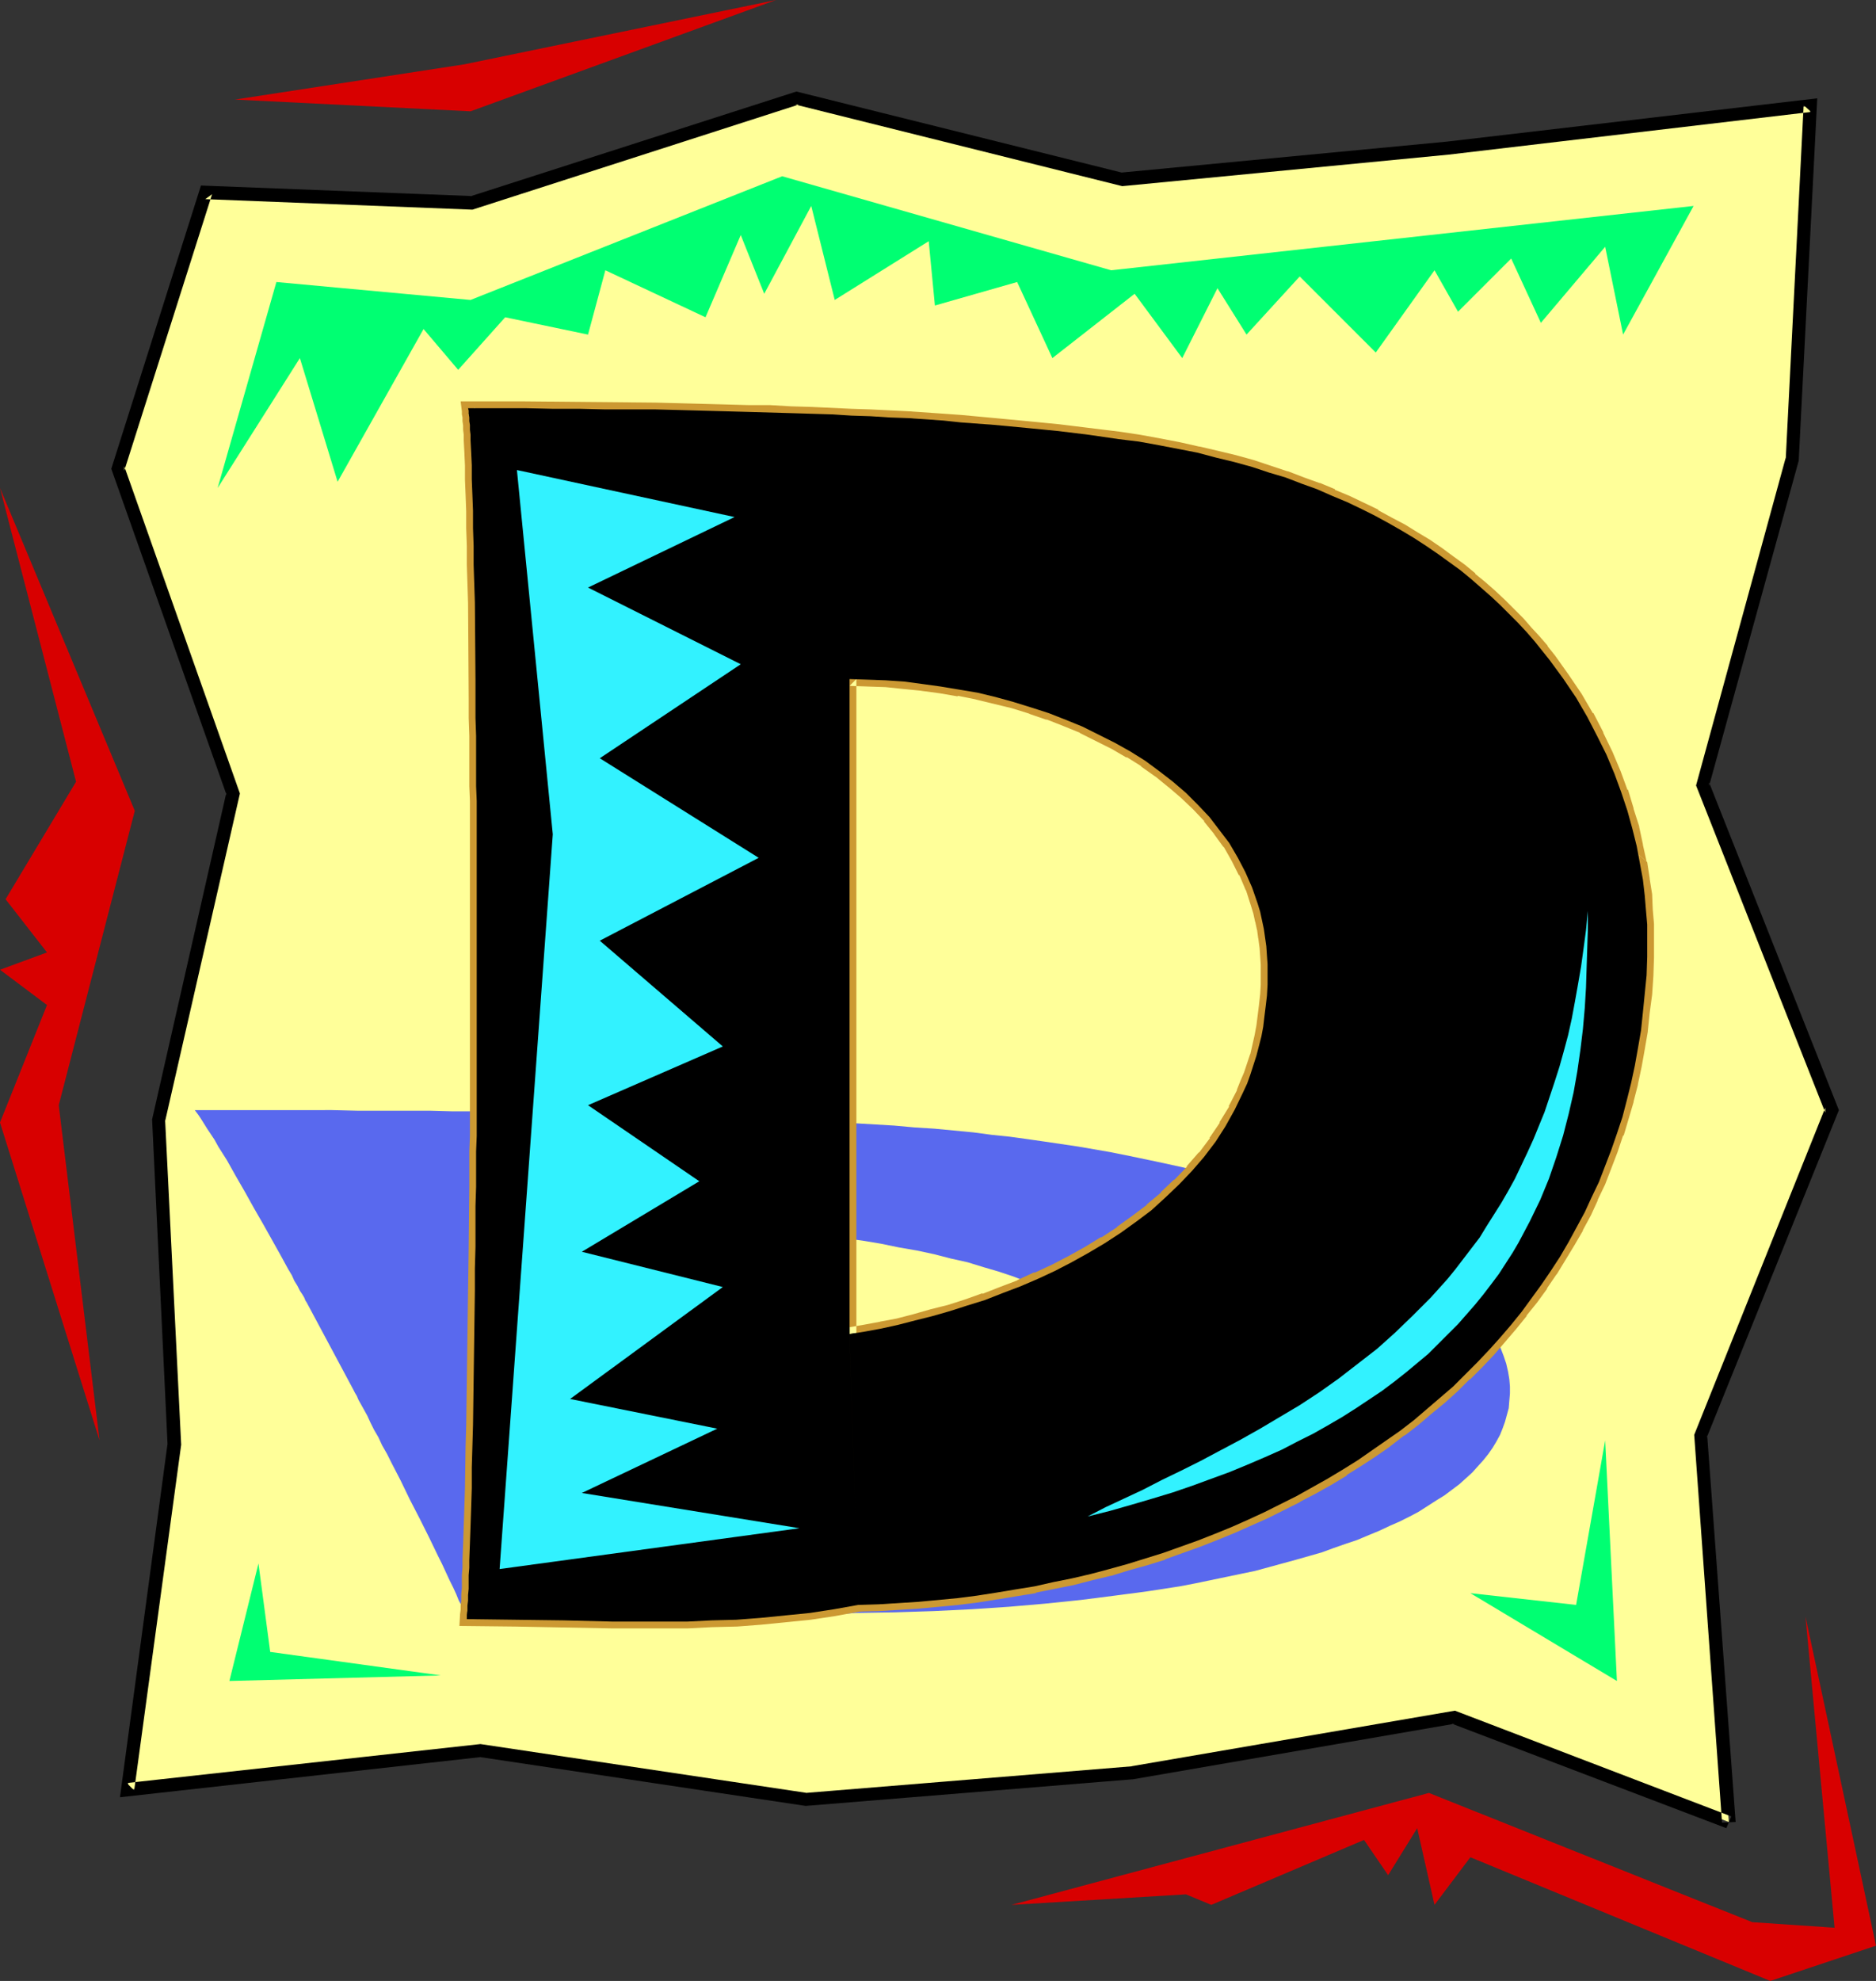
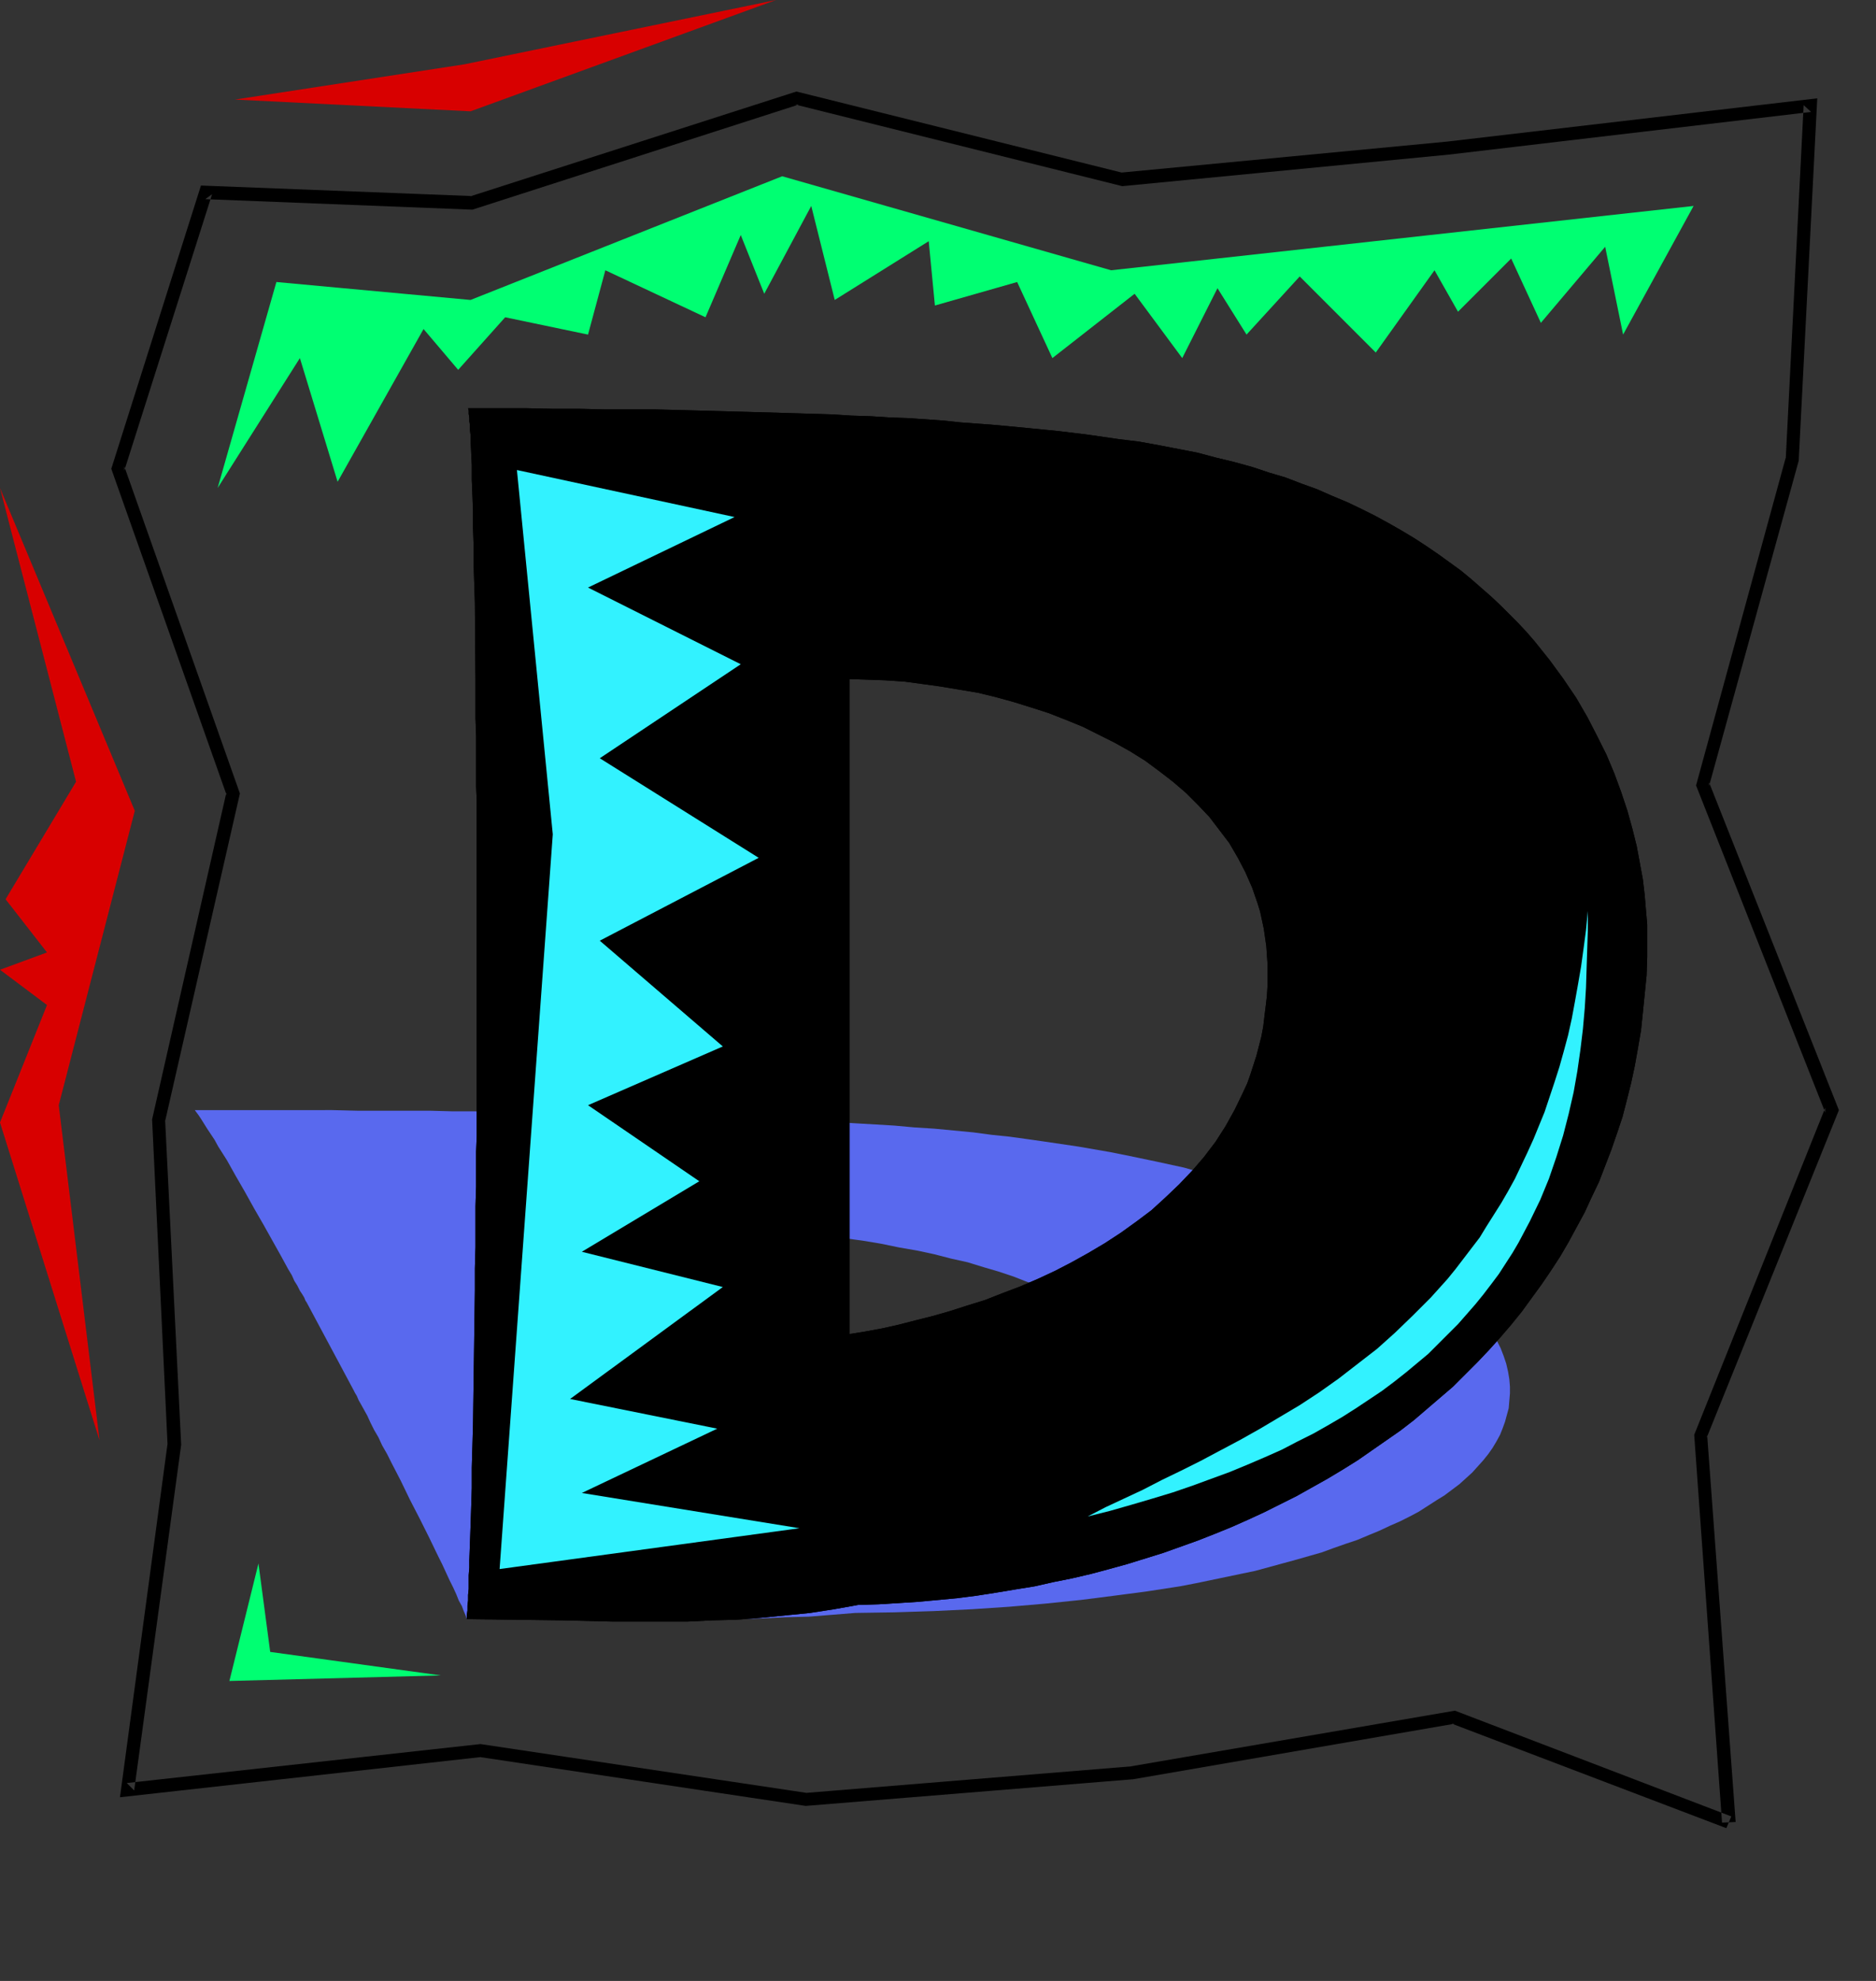
<svg xmlns="http://www.w3.org/2000/svg" xmlns:ns1="http://sodipodi.sourceforge.net/DTD/sodipodi-0.dtd" xmlns:ns2="http://www.inkscape.org/namespaces/inkscape" version="1.0" width="129.724mm" height="136.933mm" id="svg15" ns1:docname="Safari D.wmf">
  <rect width="100%" height="100%" fill="#333333" stroke="none" />
  <ns1:namedview id="namedview15" pagecolor="#ffffff" bordercolor="#000000" borderopacity="0.25" ns2:showpageshadow="2" ns2:pageopacity="0.0" ns2:pagecheckerboard="0" ns2:deskcolor="#d1d1d1" ns2:document-units="mm" />
  <defs id="defs1">
    <pattern id="WMFhbasepattern" patternUnits="userSpaceOnUse" width="6" height="6" x="0" y="0" />
  </defs>
-   <path style="fill:#ffff99;fill-opacity:1;fill-rule:evenodd;stroke:none" d="m 451.833,476.015 -7.434,-100.988 34.259,-84.991 -33.613,-84.991 23.27,-84.991 4.848,-92.424 -94.698,10.987 -85.163,8.241 -85.002,-21.167 -85.001,27.307 -69.488,-2.747 -22.947,72.226 30.058,84.991 -19.392,84.991 4.04,84.991 -12.282,90.162 92.273,-10.341 85.163,12.765 85.002,-6.948 84.194,-14.381 z" id="path1" />
  <path style="fill:#5969ee;fill-opacity:1;fill-rule:evenodd;stroke:none" d="m 205.232,391.832 -38.784,-72.065 h 4.686 l 4.848,0.162 9.858,0.323 9.858,0.646 10.019,0.808 10.019,1.131 9.696,1.293 4.848,0.808 4.686,0.969 4.686,0.808 4.525,0.969 4.363,1.131 4.363,0.969 4.202,1.293 3.878,1.131 3.878,1.293 3.717,1.454 3.555,1.293 3.394,1.454 3.07,1.616 2.747,1.616 2.586,1.777 2.424,1.777 2.101,1.777 1.939,1.777 1.616,2.101 1.131,1.939 0.646,1.293 0.485,1.131 0.323,1.131 0.323,1.131 0.162,1.131 0.162,1.131 v 1.131 l -0.162,0.969 -0.162,1.131 -0.323,0.969 -0.323,0.969 -0.485,0.969 -1.131,1.939 -1.454,1.777 -1.778,1.616 -2.101,1.777 -2.262,1.454 -2.586,1.616 -2.747,1.293 -3.07,1.454 -3.232,1.293 -3.394,1.131 -3.555,1.131 -3.555,1.131 -3.878,0.969 -3.878,0.969 -4.202,0.808 -4.04,0.969 -8.403,1.454 -8.403,1.293 -8.565,0.969 -8.403,0.808 -4.04,0.485 -3.878,0.323 18.261,29.569 10.342,-0.162 10.181,-0.323 10.019,-0.485 9.696,-0.646 9.373,-0.808 9.373,-0.969 8.888,-1.131 8.565,-1.131 8.403,-1.293 4.202,-0.808 3.878,-0.808 7.757,-1.616 3.878,-0.808 7.11,-1.939 3.555,-0.969 3.394,-0.969 3.394,-0.969 3.07,-1.131 3.232,-1.131 2.909,-0.969 3.07,-1.293 2.747,-1.131 2.747,-1.293 2.586,-1.131 2.586,-1.293 2.424,-1.293 2.262,-1.454 2.262,-1.454 2.101,-1.293 1.939,-1.454 1.939,-1.454 1.616,-1.454 1.778,-1.616 1.454,-1.616 1.454,-1.616 1.293,-1.616 1.131,-1.616 0.97,-1.616 0.97,-1.777 0.646,-1.616 0.646,-1.777 0.485,-1.777 0.485,-1.777 0.162,-1.939 0.162,-1.939 v -1.777 l -0.162,-1.939 -0.323,-1.939 -0.485,-2.101 -0.646,-1.939 -0.808,-2.101 -0.97,-1.939 -0.97,-2.101 -0.808,-1.454 -1.131,-1.616 -1.131,-1.616 -1.616,-1.777 -1.616,-1.777 -1.939,-1.939 -2.101,-1.777 -2.424,-2.101 -2.747,-1.939 -2.747,-2.101 -3.232,-2.101 -3.555,-2.101 -3.717,-1.939 -4.202,-2.101 -4.363,-2.101 -4.686,-2.101 -5.01,-2.101 -5.333,-1.939 -5.656,-2.101 -3.07,-0.969 -3.07,-0.808 -3.07,-0.969 -3.232,-0.969 -3.394,-0.808 -3.555,-0.969 -3.394,-0.969 -3.717,-0.808 -3.717,-0.808 -3.878,-0.808 -3.878,-0.808 -4.04,-0.808 -8.403,-1.454 -4.363,-0.646 -4.363,-0.646 -4.525,-0.646 -4.686,-0.646 -4.686,-0.485 -4.848,-0.646 -10.181,-0.969 -5.171,-0.323 -5.333,-0.485 -5.494,-0.323 -5.494,-0.323 -8.08,-0.485 -8.08,-0.485 -8.565,-0.323 -8.565,-0.323 -8.888,-0.323 -9.373,-0.323 h -4.848 l -4.848,-0.162 -4.848,-0.162 h -5.171 l -5.171,-0.162 -5.333,-0.162 h -5.494 -5.656 l -5.656,-0.162 h -5.818 l -5.979,-0.162 h -6.141 -6.302 -6.464 l -6.626,-0.162 H 79.83 72.882 50.904 l 0.485,0.646 0.485,0.646 0.646,0.969 0.808,1.293 0.808,1.293 0.97,1.454 0.97,1.454 0.97,1.777 1.131,1.777 1.131,1.777 2.262,4.04 2.424,4.201 2.424,4.363 2.424,4.201 2.262,4.04 2.262,4.04 0.97,1.777 0.97,1.777 0.97,1.616 0.646,1.454 0.808,1.293 0.646,1.293 0.646,0.969 0.485,0.808 0.323,0.808 0.323,0.485 12.282,22.944 0.323,0.646 0.485,0.808 0.485,1.131 0.646,1.131 0.808,1.454 0.808,1.454 0.808,1.777 0.97,1.939 1.131,1.939 0.97,2.101 1.293,2.262 1.131,2.262 2.424,4.686 2.424,5.009 2.586,5.009 2.424,4.847 2.262,4.686 1.131,2.262 0.97,2.101 0.97,2.101 0.97,1.939 0.808,1.777 0.646,1.616 0.808,1.454 0.485,1.293 0.485,1.131 0.323,0.969 h 12.605 l 12.928,0.162 25.694,0.162 12.928,-0.162 12.605,-0.323 6.302,-0.323 6.302,-0.162 6.141,-0.485 5.979,-0.485 z" id="path2" />
  <path style="fill:#000000;fill-opacity:1;fill-rule:evenodd;stroke:none" d="m 453.611,476.015 -7.434,-100.988 -0.162,0.646 34.582,-85.638 -33.936,-85.638 v 0.969 l 23.432,-84.991 4.848,-94.686 -96.798,11.311 -85.001,8.079 0.646,0.162 -85.648,-21.329 -85.486,27.469 0.646,-0.162 -70.781,-2.747 -23.432,74.004 30.219,85.476 -0.162,-0.808 -19.392,85.314 4.04,84.991 v -0.323 l -12.443,92.424 94.374,-10.503 h -0.323 l 85.163,12.765 85.325,-6.948 h 0.162 l 84.194,-14.542 h -0.808 l 71.75,27.307 1.293,-3.07 -72.235,-27.63 -84.678,14.542 h 0.162 l -85.163,6.948 h 0.323 l -85.325,-12.765 -92.435,10.18 1.939,1.939 12.282,-90.323 -4.202,-84.991 v 0.485 L 62.701,207.307 32.482,121.831 v 1.131 l 22.947,-72.226 -1.778,1.293 69.811,2.747 85.325,-27.469 h -0.97 l 85.486,21.329 85.325,-8.241 94.697,-11.149 -1.939,-1.777 -4.686,92.585 v -0.485 l -23.432,85.638 33.774,85.476 v -1.293 l -34.259,85.476 7.272,101.311 z" id="path3" />
  <path style="fill:#000000;fill-opacity:1;fill-rule:evenodd;stroke:none" d="M 222.038,348.529 V 177.415 l 4.686,0.162 4.686,0.162 4.848,0.323 4.848,0.646 4.686,0.646 4.848,0.808 4.848,0.808 4.686,1.131 4.686,1.293 4.686,1.454 4.525,1.454 4.525,1.777 4.363,1.777 4.202,2.101 4.202,2.101 4.04,2.262 3.878,2.424 3.717,2.747 3.555,2.747 3.394,2.908 3.07,3.07 3.07,3.232 2.586,3.393 2.586,3.393 2.262,3.878 1.939,3.716 1.778,4.04 1.454,4.201 0.646,2.101 0.485,2.262 0.485,2.262 0.323,2.262 0.323,2.262 0.162,2.424 0.162,2.262 v 2.424 2.908 l -0.162,2.908 -0.323,2.747 -0.323,2.585 -0.323,2.747 -0.485,2.585 -1.293,5.009 -1.616,5.009 -0.808,2.262 -1.131,2.424 -2.101,4.363 -2.424,4.363 -2.586,4.04 -3.07,4.04 -3.07,3.555 -3.394,3.555 -3.555,3.393 -3.717,3.393 -3.878,2.908 -4.04,2.908 -4.202,2.747 -4.363,2.585 -4.363,2.424 -4.363,2.262 -4.525,2.101 -4.525,1.939 -4.686,1.777 -4.525,1.777 -4.686,1.454 -4.525,1.454 -4.525,1.293 -4.525,1.131 -4.363,1.131 -4.363,0.969 -4.363,0.808 -4.04,0.646 2.262,70.772 5.333,-0.162 5.171,-0.323 5.171,-0.323 5.171,-0.485 5.171,-0.485 5.01,-0.646 5.171,-0.808 4.848,-0.808 5.01,-0.808 5.01,-1.131 4.848,-0.969 4.848,-1.131 4.848,-1.293 4.686,-1.293 4.686,-1.454 4.686,-1.454 9.05,-3.232 4.525,-1.777 4.363,-1.777 4.363,-1.939 4.202,-1.939 4.202,-2.101 4.202,-2.101 4.04,-2.262 4.04,-2.262 4.04,-2.424 3.878,-2.424 3.717,-2.585 3.717,-2.585 3.717,-2.585 3.555,-2.747 3.394,-2.908 3.394,-2.908 3.394,-2.908 3.232,-3.232 3.07,-3.07 3.07,-3.232 2.909,-3.232 2.909,-3.393 2.747,-3.393 2.586,-3.555 2.586,-3.555 2.424,-3.555 2.424,-3.716 2.262,-3.878 2.101,-3.878 2.101,-3.878 1.778,-3.878 1.939,-4.04 1.616,-4.201 1.616,-4.201 1.454,-4.201 1.454,-4.363 1.131,-4.363 1.131,-4.524 0.97,-4.524 0.808,-4.524 0.808,-4.686 0.485,-4.686 0.485,-4.847 0.485,-4.847 0.162,-4.847 v -5.009 -3.393 l -0.323,-3.716 -0.323,-3.878 -0.485,-4.201 -0.808,-4.363 -0.808,-4.363 -1.131,-4.524 -1.293,-4.686 -1.616,-4.847 -1.778,-4.847 -2.101,-5.009 -2.424,-4.847 -2.586,-5.009 -2.909,-5.009 -3.394,-5.009 -3.555,-4.847 -1.939,-2.424 -1.939,-2.424 -2.101,-2.424 -2.262,-2.424 -2.262,-2.262 -2.424,-2.424 -2.424,-2.262 -2.586,-2.262 -2.586,-2.262 -2.747,-2.262 -2.909,-2.101 -2.909,-2.101 -3.07,-2.101 -3.232,-2.101 -3.232,-1.939 -3.394,-1.939 -3.555,-1.939 -3.555,-1.777 -3.717,-1.777 -3.878,-1.616 -4.04,-1.777 -4.04,-1.454 -4.202,-1.616 -4.363,-1.293 -4.363,-1.454 -4.686,-1.293 -4.686,-1.131 -4.848,-1.293 -5.01,-0.969 -5.01,-0.969 -5.333,-0.969 -5.333,-0.646 -7.757,-1.131 -7.918,-0.969 -8.242,-0.808 -8.565,-0.808 -8.726,-0.646 -4.525,-0.485 -4.686,-0.323 -4.686,-0.323 -4.686,-0.162 -5.01,-0.323 -5.01,-0.162 -5.171,-0.323 -5.333,-0.162 -5.333,-0.162 -5.656,-0.162 -5.656,-0.162 -5.818,-0.162 -5.979,-0.162 -5.979,-0.162 -6.302,-0.162 h -6.464 -6.626 l -6.787,-0.162 h -6.949 l -7.272,-0.162 h -14.867 l 0.162,0.646 v 0.808 l 0.162,0.969 v 0.969 l 0.162,0.969 v 1.293 l 0.162,1.293 v 1.454 l 0.162,3.07 0.162,3.393 v 3.716 l 0.162,4.04 0.162,4.201 v 4.524 l 0.162,4.686 v 4.847 l 0.323,9.856 0.162,20.359 v 5.009 4.847 l 0.162,4.686 v 4.524 4.363 4.201 l 0.162,3.878 v 6.786 1.454 8.725 54.776 5.817 1.293 8.725 l -0.162,4.04 v 4.524 4.686 l -0.162,5.009 v 5.332 5.332 l -0.162,5.655 v 5.817 l -0.162,11.634 -0.162,11.795 -0.162,11.634 -0.162,5.655 -0.162,5.494 v 5.332 l -0.162,5.171 -0.162,4.847 -0.162,4.524 -0.162,4.363 v 1.939 l -0.162,1.939 v 1.777 1.777 l -0.162,1.616 v 1.454 l -0.162,1.293 v 1.293 l -0.162,1.131 v 1.131 l 12.605,0.162 12.766,0.162 12.928,0.323 h 12.766 6.464 l 6.464,-0.323 6.464,-0.162 6.302,-0.485 6.464,-0.646 6.464,-0.646 6.302,-0.969 6.302,-1.131 z" id="path4" />
-   <path style="fill:#cc9932;fill-opacity:1;fill-rule:evenodd;stroke:none" d="m 223.816,348.529 v 0 -171.113 l -1.778,1.777 4.686,0.162 h -0.162 l 4.848,0.162 4.686,0.485 v 0 l 4.848,0.485 h -0.162 l 4.848,0.646 v 0 l 4.686,0.808 v -0.162 l 4.848,0.969 h -0.162 l 4.686,1.131 4.686,1.131 v 0 l 4.686,1.454 h -0.162 l 4.686,1.616 -0.162,-0.162 4.525,1.777 v 0 l 4.363,1.777 h -0.162 l 4.202,2.101 4.202,2.101 v 0 l 3.878,2.262 v -0.162 l 3.878,2.424 h -0.162 l 3.878,2.747 -0.162,-0.162 3.555,2.908 -0.162,-0.162 3.394,2.908 v 0 l 3.232,3.07 -0.162,-0.162 3.07,3.232 h -0.162 l 2.747,3.393 -0.162,-0.162 2.586,3.555 v -0.162 l 2.101,3.716 v 0 l 1.939,3.878 v -0.323 l 1.778,4.201 v -0.162 l 1.293,4.04 v 0 l 0.646,2.101 v 0 l 0.485,2.262 v -0.162 l 0.485,2.262 v -0.162 l 0.323,2.424 v -0.162 l 0.323,2.424 v -0.162 l 0.162,2.262 v 0 l 0.162,2.424 v 2.424 -0.162 2.908 l -0.162,2.747 v -0.162 l -0.323,2.908 -0.323,2.585 v 0 l -0.323,2.585 -0.485,2.585 v 0 l -1.131,5.009 v -0.162 l -1.616,4.847 v 0 l -0.97,2.262 -0.97,2.424 0.162,-0.162 -2.262,4.363 h 0.162 l -2.586,4.201 h 0.162 l -2.747,4.04 h 0.162 l -2.909,3.878 v -0.162 l -3.232,3.716 h 0.162 l -3.394,3.555 v -0.162 l -3.555,3.393 h 0.162 l -3.878,3.232 h 0.162 l -3.878,2.908 v 0 l -4.04,2.908 h 0.162 l -4.202,2.747 v -0.162 l -4.202,2.585 v 0 l -4.363,2.424 v 0 l -4.363,2.262 v 0 l -4.525,2.101 v -0.162 l -4.525,2.101 h 0.162 l -4.686,1.777 v 0 l -4.525,1.777 v -0.162 l -4.525,1.616 -4.525,1.454 v 0 l -4.525,1.131 v 0 l -4.525,1.293 -4.363,1.131 v 0 l -4.363,0.808 h 0.162 l -4.363,0.808 v 0 l -5.656,0.969 2.586,74.004 6.949,-0.162 v 0 l 5.333,-0.323 5.171,-0.323 5.171,-0.485 v 0 l 5.171,-0.485 v 0 l 5.171,-0.646 5.01,-0.808 h 0.162 l 4.848,-0.808 5.01,-0.808 0.162,-0.162 4.848,-0.969 4.848,-0.969 v 0 l 5.01,-1.293 4.686,-1.131 h 0.162 l 4.686,-1.454 4.686,-1.293 v 0 l 4.686,-1.454 0.162,-0.162 9.05,-3.232 v 0 l 4.525,-1.777 4.363,-1.777 v 0 l 4.363,-1.939 v 0 l 4.363,-1.939 v 0 l 4.202,-2.101 4.202,-2.101 0.162,-0.162 4.04,-2.101 4.04,-2.262 v 0 l 4.04,-2.424 v -0.162 l 3.878,-2.424 3.717,-2.424 3.717,-2.585 0.162,-0.162 3.555,-2.747 h 0.162 l 3.555,-2.747 v 0 l 3.394,-2.908 v 0 l 3.555,-2.908 v 0 l 3.232,-2.908 v 0 l 3.232,-3.232 h 0.162 l 3.07,-3.07 v 0 l 3.07,-3.232 v 0 l 2.909,-3.393 2.909,-3.393 v 0 l 2.747,-3.393 v -0.162 l 2.747,-3.393 2.586,-3.555 v -0.162 l 2.424,-3.555 0.162,-0.162 2.262,-3.716 2.262,-3.716 v 0 l 2.262,-3.878 v -0.162 l 2.101,-3.878 1.778,-3.878 v -0.162 l 1.939,-4.04 v 0 l 1.616,-4.201 v 0 l 1.616,-4.201 1.454,-4.363 h 0.162 l 1.293,-4.363 v 0 l 1.293,-4.363 v -0.162 l 1.131,-4.363 v -0.162 l 0.97,-4.524 v 0 l 0.808,-4.524 v 0 l 0.808,-4.686 v -0.162 l 0.485,-4.686 0.646,-4.847 v 0 l 0.323,-4.847 v 0 l 0.162,-4.847 v -0.162 -5.009 0 -3.555 0 l -0.323,-3.716 -0.162,-3.878 v -0.162 l -0.646,-4.04 v -0.162 l -0.646,-4.201 -0.162,-0.162 -4.363,-3.716 0.97,4.524 -0.162,-0.162 0.808,4.363 v 0 l 0.485,4.04 v -0.162 l 0.323,4.04 0.323,3.555 v 0 3.555 -0.162 5.009 0 l -0.162,4.847 v 0 l -0.485,4.847 v -0.162 l -0.485,4.847 -0.485,4.686 v -0.162 l -0.808,4.686 h 0.162 l -0.97,4.524 v 0 l -0.97,4.524 v -0.162 l -0.97,4.524 v -0.162 l -1.293,4.524 v -0.162 l -1.293,4.363 v 0 l -1.454,4.201 -1.616,4.201 v 0 l -1.616,4.04 v 0 l -1.778,4.04 v 0 l -1.939,3.878 -2.101,3.878 h 0.162 l -2.262,3.878 v 0 l -2.262,3.716 -2.262,3.716 v 0 l -2.424,3.555 v 0 l -2.586,3.555 -2.586,3.393 v 0 l -2.747,3.393 v 0 l -2.747,3.393 -3.07,3.232 h 0.162 l -3.07,3.07 v 0 l -3.07,3.232 v 0 l -3.232,3.07 v 0 l -3.232,2.908 v -0.162 l -3.394,3.07 v 0 l -3.394,2.747 v 0 l -3.555,2.747 v 0 l -3.555,2.747 v -0.162 l -3.717,2.585 -3.717,2.585 -3.878,2.424 v 0 l -3.878,2.424 v 0 l -4.04,2.262 -4.04,2.101 v 0 l -4.202,2.101 -4.04,2.101 v 0 l -4.363,1.939 v 0 l -4.363,1.939 h 0.162 l -4.363,1.777 -4.525,1.777 v 0 l -9.05,3.232 v -0.162 l -4.686,1.454 h 0.162 l -4.686,1.454 -4.686,1.293 v 0 l -4.848,1.293 -4.848,1.131 h 0.162 l -5.01,1.131 -4.848,0.969 v -0.162 l -4.848,0.969 -5.01,0.808 v 0 l -5.01,0.808 -5.171,0.485 h 0.162 l -5.171,0.646 v 0 l -5.01,0.485 -5.333,0.323 -5.171,0.323 v 0 l -5.171,0.162 1.778,1.777 -2.262,-70.772 -1.454,1.777 4.04,-0.646 v 0 l 4.202,-0.808 h 0.162 l 4.363,-0.969 v 0 l 4.525,-1.131 4.363,-1.131 h 0.162 l 4.525,-1.293 v 0 l 4.686,-1.454 4.525,-1.454 v -0.162 l 4.686,-1.616 v 0 l 4.686,-1.939 v 0 l 4.525,-1.939 v 0 l 4.525,-2.101 h 0.162 l 4.363,-2.262 v 0 l 4.525,-2.424 v -0.162 l 4.202,-2.585 h 0.162 l 4.202,-2.747 v 0 l 4.04,-2.908 h 0.162 l 3.878,-3.07 v 0 l 3.717,-3.232 0.162,-0.162 3.555,-3.393 v 0 l 3.394,-3.555 v 0 l 3.232,-3.716 v -0.162 l 2.909,-3.878 0.162,-0.162 2.586,-4.04 v -0.162 l 2.586,-4.363 v 0 l 2.101,-4.363 0.162,-0.162 0.97,-2.424 0.97,-2.262 v -0.162 l 1.616,-4.847 v -0.162 l 1.131,-5.009 0.162,-0.162 0.485,-2.585 0.485,-2.747 v 0 l 0.162,-2.747 0.323,-2.747 v -0.162 l 0.162,-2.908 v -2.747 -0.162 -2.424 l -0.162,-2.424 v 0 l -0.162,-2.424 v 0 l -0.323,-2.424 v 0 l -0.323,-2.262 -0.162,-0.162 -0.323,-2.101 v -0.162 l -0.646,-2.101 v -0.162 l -0.646,-2.101 v -0.162 l -1.454,-4.04 v -0.162 l -1.616,-4.04 -0.162,-0.162 -1.939,-3.878 h -0.162 l -2.101,-3.716 -0.162,-0.162 -2.424,-3.555 h -0.162 l -2.747,-3.393 v 0 l -3.07,-3.393 v 0 l -3.232,-3.07 v -0.162 l -3.394,-2.908 v 0 l -3.555,-2.747 h -0.162 l -3.717,-2.747 v 0 l -3.878,-2.424 h -0.162 l -4.04,-2.262 v -0.162 l -4.202,-2.101 -4.202,-2.101 h -0.162 l -4.363,-1.939 v 0 l -4.525,-1.616 v -0.162 l -4.686,-1.454 v 0 l -4.686,-1.454 v 0 l -4.686,-1.131 -4.686,-1.131 h -0.162 l -4.848,-0.969 v 0 l -4.848,-0.808 v 0 l -4.848,-0.646 v 0 l -4.848,-0.646 v 0 l -4.848,-0.323 -4.686,-0.162 h -0.162 l -6.464,-0.162 v 172.891 0.162 z" id="path5" />
-   <path style="fill:#cc9932;fill-opacity:1;fill-rule:evenodd;stroke:none" d="m 430.34,225.081 -0.97,-4.363 v -0.162 l -0.97,-4.524 v -0.162 l -1.454,-4.524 v -0.162 l -1.454,-4.847 h -0.162 l -1.778,-4.847 v 0 l -2.101,-5.009 v 0 l -2.424,-5.009 v -0.162 l -2.586,-5.009 h -0.162 l -2.909,-5.009 v 0 l -3.394,-5.009 v 0 l -3.555,-5.009 v 0 l -1.939,-2.424 v -0.162 l -2.101,-2.424 -2.101,-2.262 -2.101,-2.424 -0.162,-0.162 -2.262,-2.262 v 0 l -2.424,-2.424 -2.424,-2.262 -0.162,-0.162 -2.586,-2.262 -2.586,-2.101 v -0.162 l -2.747,-2.262 -2.909,-2.101 v 0 l -3.07,-2.262 v 0 l -3.07,-2.101 -3.232,-1.939 v 0 l -3.394,-2.101 v 0 l -3.394,-1.777 -3.555,-1.939 v -0.162 l -3.717,-1.777 v 0 l -3.717,-1.777 -3.878,-1.616 v -0.162 l -3.878,-1.616 h -0.162 l -4.04,-1.454 -4.202,-1.616 h -0.162 l -4.363,-1.454 -4.363,-1.454 v 0 l -4.686,-1.293 v 0 l -4.686,-1.131 -4.848,-1.131 h -0.162 l -5.01,-1.131 v 0 l -5.01,-0.969 v 0 l -5.333,-0.969 v 0 l -5.333,-0.808 -7.918,-0.969 v 0 l -7.918,-0.969 -8.242,-0.808 -8.565,-0.808 v 0 l -8.726,-0.808 -4.525,-0.323 -4.686,-0.323 -4.686,-0.323 v 0 l -9.858,-0.485 -5.01,-0.162 -10.342,-0.485 -5.494,-0.162 -5.494,-0.323 h -5.656 l -5.818,-0.162 -12.12,-0.323 -6.302,-0.162 v 0 l -34.098,-0.323 h -16.806 l 0.323,2.585 v 0.162 0.808 -0.162 l 0.162,0.808 v 0.969 l 0.162,1.131 v 0.162 1.131 -0.162 l 0.162,1.293 v 1.454 l 0.162,3.07 0.162,3.555 v 3.716 l 0.162,3.878 0.162,4.363 v -0.162 4.524 0 l 0.162,4.686 v 0 4.847 0 l 0.323,10.018 v -0.162 l 0.162,25.368 v 4.847 l 0.162,4.686 v 4.524 4.363 4.201 l 0.162,3.878 v 6.786 1.454 0 69.318 -0.162 1.454 8.725 l -0.162,4.04 v 4.524 4.686 l -0.162,15.673 -0.162,11.472 -0.162,11.634 -0.162,11.795 v 0 l -0.162,11.634 v 0 l -0.162,5.655 v 0 l -0.162,10.826 -0.162,5.009 -0.323,9.533 -0.162,4.201 v 2.101 l -0.162,1.939 v 3.393 l -0.162,1.616 v 0 1.454 0.162 l -0.162,1.293 v 1.293 -0.162 l -0.162,1.131 v 0.162 l -0.162,2.908 14.544,0.162 v 0 l 25.533,0.485 h 0.162 12.766 6.464 0.162 l 6.302,-0.323 6.464,-0.162 h 0.162 l 6.302,-0.485 6.464,-0.646 v 0 l 6.464,-0.646 v 0 l 6.464,-0.969 v 0 l 7.918,-1.454 -2.424,-72.226 -3.555,0.162 2.262,70.611 1.454,-1.777 -6.302,1.131 h 0.162 l -6.464,0.969 v 0 l -6.302,0.646 v 0 l -6.302,0.646 -6.464,0.323 v 0 l -6.464,0.323 -6.302,0.323 v 0 h -6.464 -12.766 v 0 l -25.694,-0.646 v 0 h -12.605 l 1.778,1.939 v -1.131 0 l 0.162,-0.969 v -0.162 -1.293 l 0.162,-1.454 v 0.162 -1.616 0 l 0.162,-1.616 v -3.555 l 0.162,-1.777 v -2.101 l 0.162,-4.201 0.323,-9.533 0.162,-5.009 0.162,-10.987 v 0 l 0.162,-5.655 v 0 l 0.162,-11.634 v 0 l 0.162,-11.795 0.162,-11.634 0.162,-11.472 0.162,-15.673 v -4.686 -4.524 l 0.162,-4.04 v -8.725 0.162 -1.454 0 -69.318 0 -1.616 0.162 -6.786 l -0.162,-3.878 v -4.201 -4.363 -4.524 -4.686 -4.847 l -0.323,-25.368 v 0 l -0.323,-10.018 v 0.162 -4.847 0 l -0.162,-4.686 v 0 -4.524 0 l -0.162,-4.201 -0.162,-4.04 v -3.716 l -0.162,-3.555 -0.162,-3.07 v -1.293 l -0.162,-1.293 v -0.162 -1.293 0.162 l -0.162,-1.131 v -0.969 l -0.162,-0.969 v 0 -0.808 0 l -0.162,-0.646 -1.778,1.939 h 14.867 l 34.098,0.323 h -0.162 l 6.302,0.162 12.12,0.323 5.818,0.162 5.656,0.162 5.494,0.162 5.494,0.162 10.342,0.485 5.171,0.162 9.696,0.485 h -0.162 l 4.848,0.323 4.525,0.323 4.525,0.485 8.726,0.646 v 0 l 8.565,0.808 8.242,0.808 7.918,0.969 h -0.162 l 7.918,1.131 5.333,0.646 h -0.162 l 5.333,0.969 v -0.162 l 5.01,1.131 v 0 l 5.01,0.969 h -0.162 l 4.848,1.131 4.686,1.131 v 0 l 4.686,1.293 h -0.162 l 4.525,1.454 4.363,1.454 h -0.162 l 4.202,1.454 4.202,1.616 h -0.162 l 4.04,1.616 -0.162,-0.162 3.878,1.777 3.717,1.777 v 0 l 3.555,1.777 v 0 l 3.394,1.939 3.394,1.777 v 0 l 3.232,2.101 V 142.029 l 3.07,2.101 3.07,2.101 v 0 l 3.07,2.101 h -0.162 l 2.909,2.101 2.747,2.262 v -0.162 l 2.586,2.262 2.586,2.262 v 0 l 2.424,2.262 2.424,2.424 -0.162,-0.162 2.262,2.424 v -0.162 l 2.101,2.424 2.101,2.424 2.101,2.424 -0.162,-0.162 1.939,2.585 v -0.162 l 3.555,5.009 v -0.162 l 3.232,5.009 v 0 l 2.909,5.009 v -0.162 l 2.586,5.009 v -0.162 l 2.424,5.009 h -0.162 l 2.101,4.847 v 0 l 1.939,4.847 -0.162,-0.162 1.616,4.847 v 0 l 1.293,4.686 v -0.162 l 1.131,4.686 v -0.162 z" id="path6" />
  <path style="fill:#000000;fill-opacity:1;fill-rule:evenodd;stroke:none" d="M 222.038,348.529 V 177.415 l 4.686,0.162 4.686,0.162 4.848,0.323 4.848,0.646 4.686,0.646 4.848,0.808 4.848,0.808 4.686,1.131 4.686,1.293 4.686,1.454 4.525,1.454 4.525,1.777 4.363,1.777 4.202,2.101 4.202,2.101 4.04,2.262 3.878,2.424 3.717,2.747 3.555,2.747 3.394,2.908 3.07,3.07 3.07,3.232 2.586,3.393 2.586,3.393 2.262,3.878 1.939,3.716 1.778,4.04 1.454,4.201 0.646,2.101 0.485,2.262 0.485,2.262 0.323,2.262 0.323,2.262 0.162,2.424 0.162,2.262 v 2.424 2.908 l -0.162,2.908 -0.323,2.747 -0.323,2.585 -0.323,2.747 -0.485,2.585 -1.293,5.009 -1.616,5.009 -0.808,2.262 -1.131,2.424 -2.101,4.363 -2.424,4.363 -2.586,4.04 -3.07,4.04 -3.07,3.555 -3.394,3.555 -3.555,3.393 -3.717,3.393 -3.878,2.908 -4.04,2.908 -4.202,2.747 -4.363,2.585 -4.363,2.424 -4.363,2.262 -4.525,2.101 -4.525,1.939 -4.686,1.777 -4.525,1.777 -4.686,1.454 -4.525,1.454 -4.525,1.293 -4.525,1.131 -4.363,1.131 -4.363,0.969 -4.363,0.808 -4.04,0.646 2.262,70.772 5.333,-0.162 5.171,-0.323 5.171,-0.323 5.171,-0.485 5.171,-0.485 5.01,-0.646 5.171,-0.808 4.848,-0.808 5.01,-0.808 5.01,-1.131 4.848,-0.969 4.848,-1.131 4.848,-1.293 4.686,-1.293 4.686,-1.454 4.686,-1.454 9.05,-3.232 4.525,-1.777 4.363,-1.777 4.363,-1.939 4.202,-1.939 4.202,-2.101 4.202,-2.101 4.04,-2.262 4.04,-2.262 4.04,-2.424 3.878,-2.424 3.717,-2.585 3.717,-2.585 3.717,-2.585 3.555,-2.747 3.394,-2.908 3.394,-2.908 3.394,-2.908 3.232,-3.232 3.07,-3.07 3.07,-3.232 2.909,-3.232 2.909,-3.393 2.747,-3.393 2.586,-3.555 2.586,-3.555 2.424,-3.555 2.424,-3.716 2.262,-3.878 2.101,-3.878 2.101,-3.878 1.778,-3.878 1.939,-4.04 1.616,-4.201 1.616,-4.201 1.454,-4.201 1.454,-4.363 1.131,-4.363 1.131,-4.524 0.97,-4.524 0.808,-4.524 0.808,-4.686 0.485,-4.686 0.485,-4.847 0.485,-4.847 0.162,-4.847 v -5.009 -3.393 l -0.323,-3.716 -0.323,-3.878 -0.485,-4.201 -0.808,-4.363 -0.808,-4.363 -1.131,-4.524 -1.293,-4.686 -1.616,-4.847 -1.778,-4.847 -2.101,-5.009 -2.424,-4.847 -2.586,-5.009 -2.909,-5.009 -3.394,-5.009 -3.555,-4.847 -1.939,-2.424 -1.939,-2.424 -2.101,-2.424 -2.262,-2.424 -2.262,-2.262 -2.424,-2.424 -2.424,-2.262 -2.586,-2.262 -2.586,-2.262 -2.747,-2.262 -2.909,-2.101 -2.909,-2.101 -3.07,-2.101 -3.232,-2.101 -3.232,-1.939 -3.394,-1.939 -3.555,-1.939 -3.555,-1.777 -3.717,-1.777 -3.878,-1.616 -4.04,-1.777 -4.04,-1.454 -4.202,-1.616 -4.363,-1.293 -4.363,-1.454 -4.686,-1.293 -4.686,-1.131 -4.848,-1.293 -5.01,-0.969 -5.01,-0.969 -5.333,-0.969 -5.333,-0.646 -7.757,-1.131 -7.918,-0.969 -8.242,-0.808 -8.565,-0.808 -8.726,-0.646 -4.525,-0.485 -4.686,-0.323 -4.686,-0.323 -4.686,-0.162 -5.01,-0.323 -5.01,-0.162 -5.171,-0.323 -5.333,-0.162 -5.333,-0.162 -5.656,-0.162 -5.656,-0.162 -5.818,-0.162 -5.979,-0.162 -5.979,-0.162 -6.302,-0.162 h -6.464 -6.626 l -6.787,-0.162 h -6.949 l -7.272,-0.162 h -14.867 l 0.162,0.646 v 0.808 l 0.162,0.969 v 0.969 l 0.162,0.969 v 1.293 l 0.162,1.293 v 1.454 l 0.162,3.07 0.162,3.393 v 3.716 l 0.162,4.04 0.162,4.201 v 4.524 l 0.162,4.686 v 4.847 l 0.323,9.856 0.162,20.359 v 5.009 4.847 l 0.162,4.686 v 4.524 4.363 4.201 l 0.162,3.878 v 6.786 1.454 8.725 54.776 5.817 1.293 8.725 l -0.162,4.04 v 4.524 4.686 l -0.162,5.009 v 5.332 5.332 l -0.162,5.655 v 5.817 l -0.162,11.634 -0.162,11.795 -0.162,11.634 -0.162,5.655 -0.162,5.494 v 5.332 l -0.162,5.171 -0.162,4.847 -0.162,4.524 -0.162,4.363 v 1.939 l -0.162,1.939 v 1.777 1.777 l -0.162,1.616 v 1.454 l -0.162,1.293 v 1.293 l -0.162,1.131 v 1.131 l 12.605,0.162 12.766,0.162 12.928,0.323 h 12.766 6.464 l 6.464,-0.323 6.464,-0.162 6.302,-0.485 6.464,-0.646 6.464,-0.646 6.302,-0.969 6.302,-1.131 z" id="path7" />
  <path style="fill:#d80000;fill-opacity:1;fill-rule:evenodd;stroke:none" d="M 0,127.487 35.229,211.832 15.352,288.744 26.018,376.32 0,293.268 12.282,262.568 0,253.358 12.282,248.834 1.454,234.938 19.877,204.237 Z" id="path8" />
-   <path style="fill:#d80000;fill-opacity:1;fill-rule:evenodd;stroke:none" d="m 264.377,497.667 109.08,-29.246 84.517,33.77 21.493,1.454 -7.595,-81.275 18.422,85.961 -27.634,9.21 -78.376,-32.316 -9.373,12.442 -4.525,-20.036 -7.595,12.28 -6.302,-9.21 -39.915,16.966 -6.626,-2.747 z" id="path9" />
  <path style="fill:#d80000;fill-opacity:1;fill-rule:evenodd;stroke:none" d="M 61.408,26.014 122.977,29.084 202.808,0 121.361,16.804 Z" id="path10" />
  <path style="fill:#32f2ff;fill-opacity:1;fill-rule:evenodd;stroke:none" d="m 135.097,122.801 9.373,95.171 -13.898,191.957 78.376,-10.664 -56.883,-9.21 35.39,-16.804 -38.461,-7.756 39.915,-29.246 -36.845,-9.21 30.704,-18.42 -29.088,-19.874 35.229,-15.35 -32.158,-27.63 41.531,-21.652 -41.531,-26.014 36.845,-24.56 -39.915,-20.036 38.299,-18.42 z" id="path11" />
  <path style="fill:#32f2ff;fill-opacity:1;fill-rule:evenodd;stroke:none" d="m 414.988,238.008 v 4.847 l -0.162,5.009 -0.162,5.009 -0.162,5.171 -0.323,5.332 -0.485,5.494 -0.646,5.332 -0.808,5.655 -0.97,5.494 -1.293,5.655 -1.454,5.655 -1.778,5.655 -1.939,5.655 -2.262,5.494 -2.747,5.655 -1.454,2.747 -1.454,2.747 -1.616,2.747 -1.778,2.747 -1.778,2.747 -1.939,2.585 -2.101,2.747 -2.101,2.585 -2.262,2.585 -2.262,2.585 -2.586,2.585 -2.586,2.585 -2.586,2.585 -2.909,2.424 -2.909,2.424 -3.07,2.424 -3.232,2.424 -3.394,2.262 -3.394,2.262 -3.555,2.262 -3.878,2.262 -3.717,2.101 -4.202,2.101 -4.04,2.101 -4.363,1.939 -4.525,1.939 -4.686,1.939 -4.848,1.777 -4.848,1.777 -5.171,1.777 -5.333,1.616 -5.494,1.616 -5.656,1.616 -5.818,1.454 4.686,-2.424 4.848,-2.262 4.848,-2.262 5.01,-2.585 5.01,-2.424 5.171,-2.585 5.171,-2.747 5.171,-2.747 5.171,-2.908 5.171,-3.07 5.171,-3.07 5.171,-3.393 5.01,-3.555 5.01,-3.878 5.01,-3.878 4.686,-4.201 4.686,-4.524 4.686,-4.686 4.363,-4.847 2.101,-2.585 4.202,-5.494 2.101,-2.747 1.778,-2.908 1.939,-3.07 1.939,-3.07 1.778,-3.07 1.778,-3.232 1.616,-3.393 1.616,-3.393 1.616,-3.555 1.454,-3.555 1.454,-3.555 1.293,-3.878 1.293,-3.878 1.293,-4.04 1.131,-4.04 1.131,-4.201 0.97,-4.363 0.808,-4.363 0.808,-4.524 0.808,-4.686 0.646,-4.686 0.646,-4.847 z" id="path12" />
  <path style="fill:#00ff72;fill-opacity:1;fill-rule:evenodd;stroke:none" d="M 88.234,125.871 78.376,93.555 56.883,127.487 72.235,73.681 122.977,78.366 204.424,46.05 290.395,70.611 442.622,53.806 424.2,87.415 419.513,64.471 402.707,84.345 394.95,67.541 381.052,81.436 374.912,70.611 359.56,92.101 339.683,72.226 325.785,87.415 318.19,75.296 308.979,93.555 296.536,76.751 275.043,93.555 265.832,73.681 l -21.493,6.14 -1.616,-16.804 -24.563,15.35 -6.141,-24.56 -12.282,22.944 -6.141,-15.35 -9.211,21.49 -26.179,-12.28 -4.525,16.804 -21.654,-4.524 -12.282,13.734 -9.05,-10.664 z" id="path13" />
  <path style="fill:#00ff72;fill-opacity:1;fill-rule:evenodd;stroke:none" d="m 67.549,408.475 -7.595,30.7 55.267,-1.454 -44.602,-6.14 z" id="path14" />
-   <path style="fill:#00ff72;fill-opacity:1;fill-rule:evenodd;stroke:none" d="m 384.284,416.231 38.299,22.944 -3.07,-62.855 -7.595,42.98 z" id="path15" />
</svg>